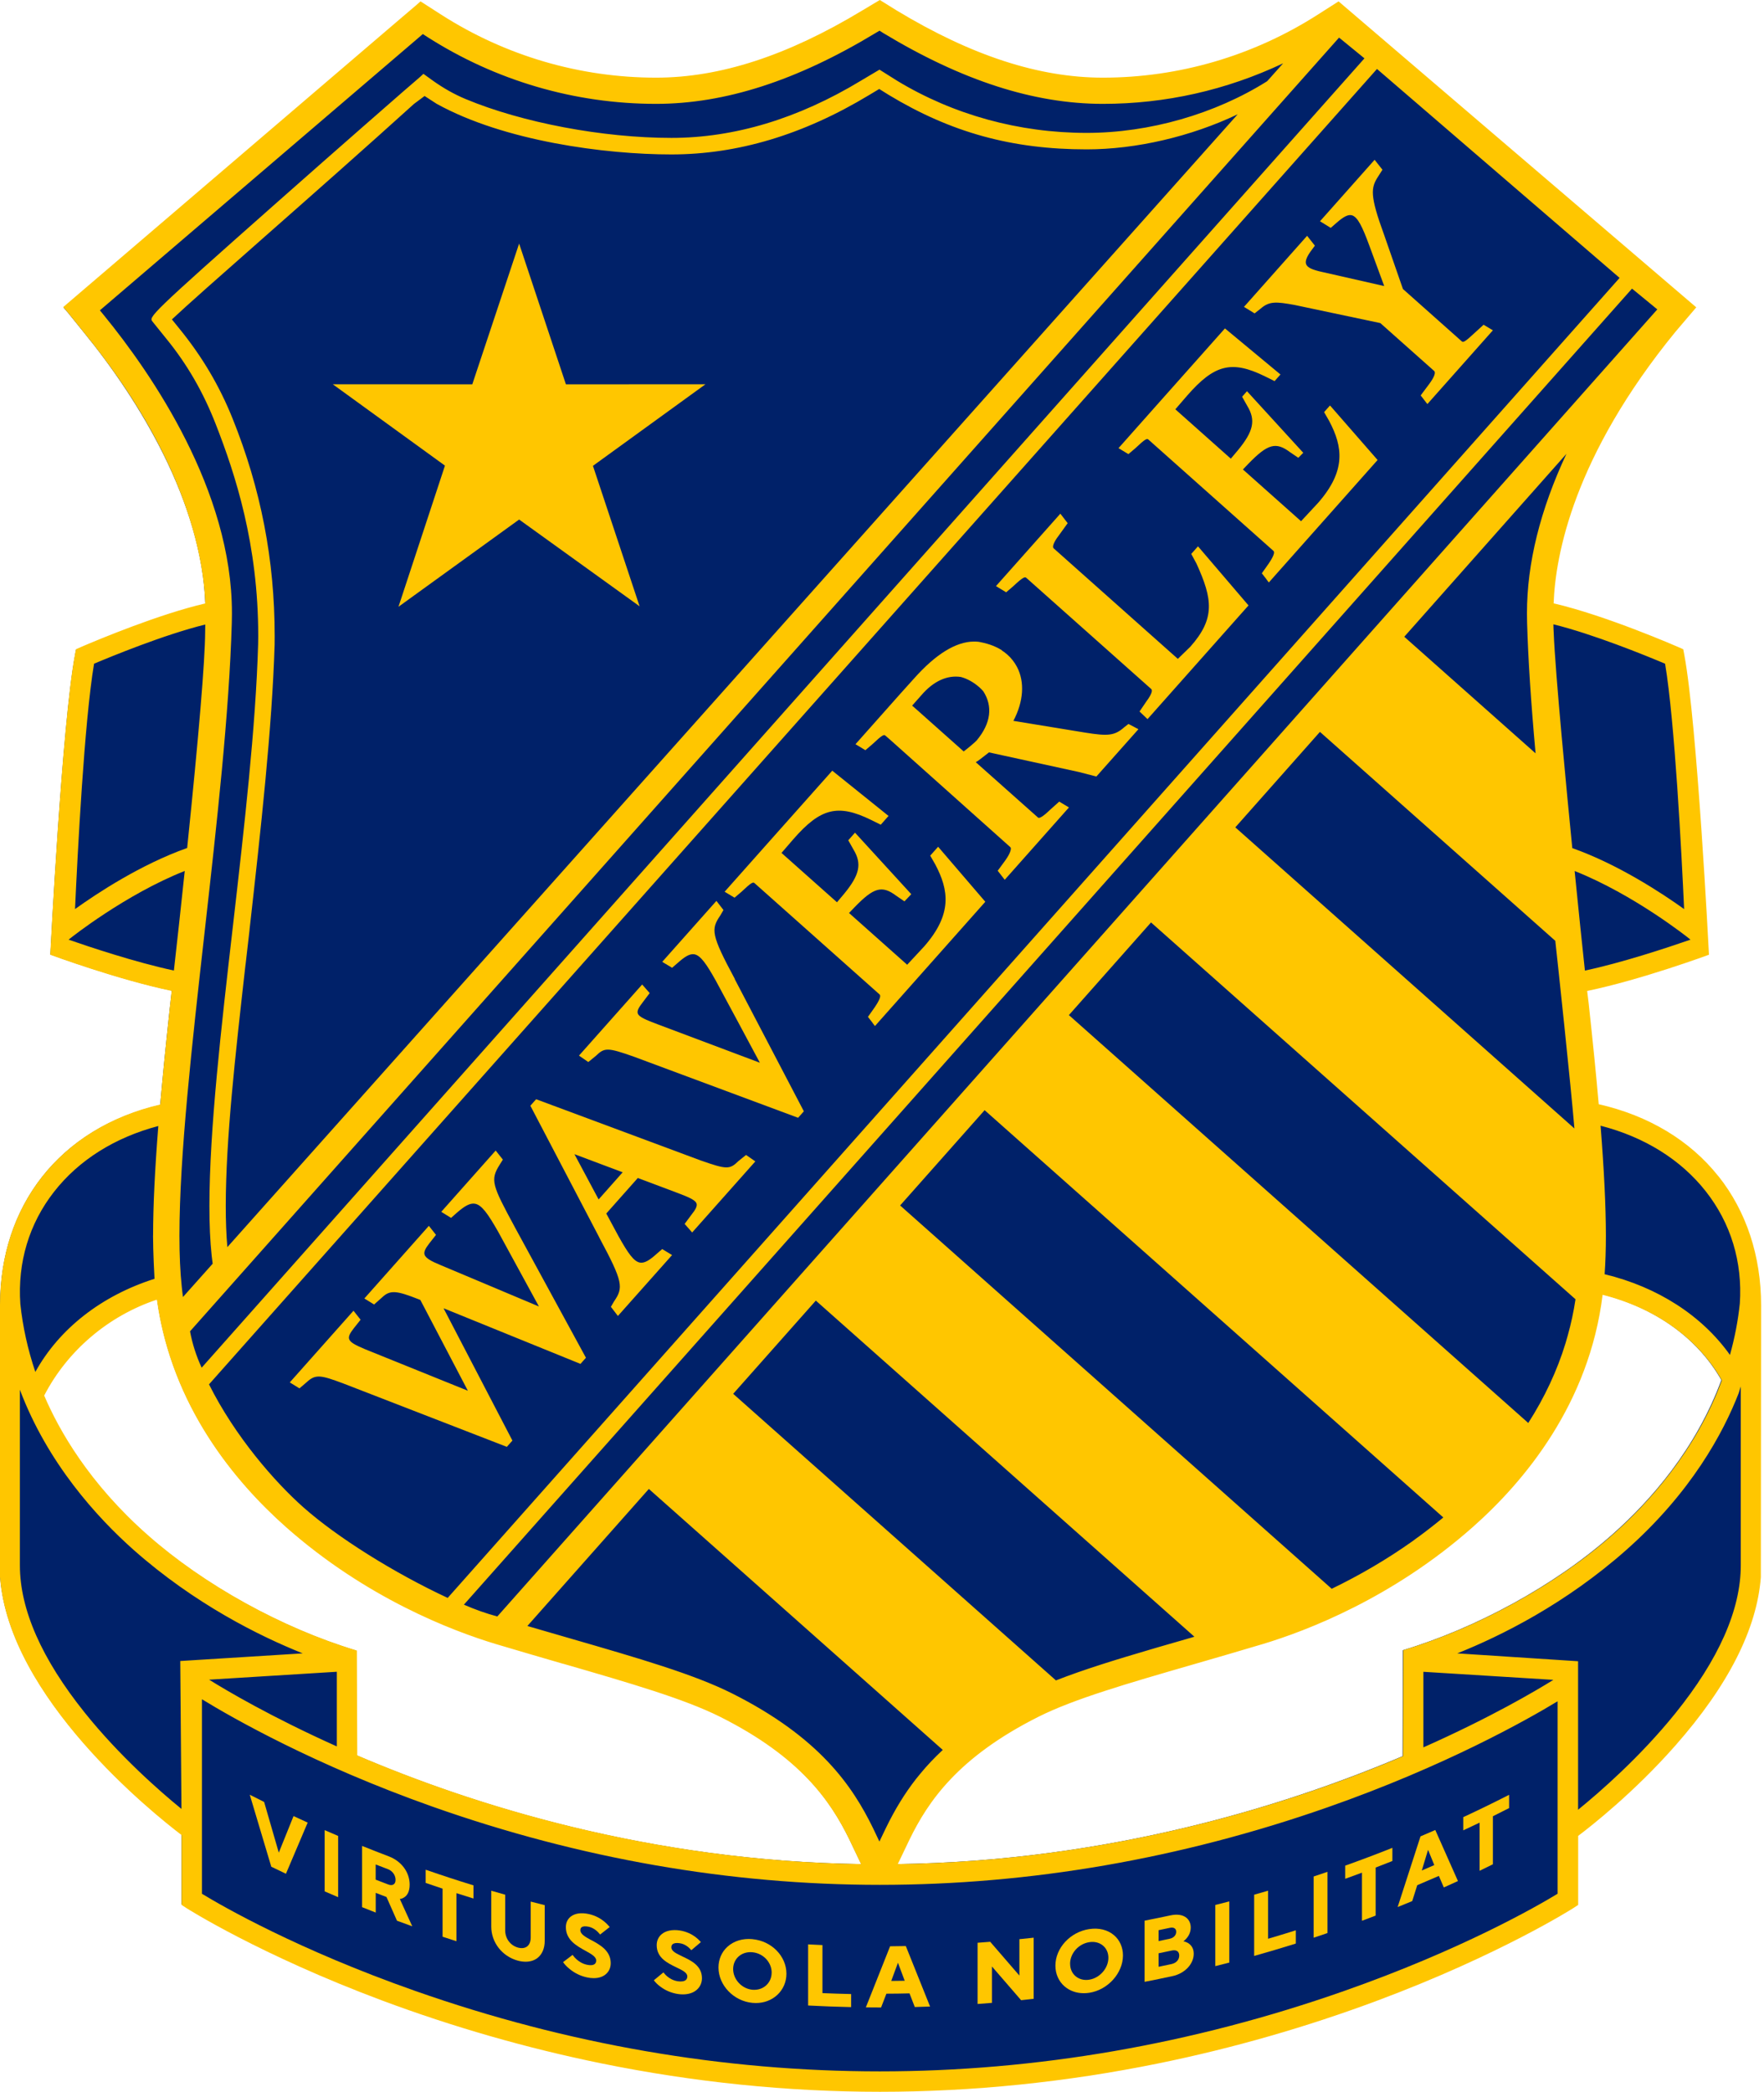
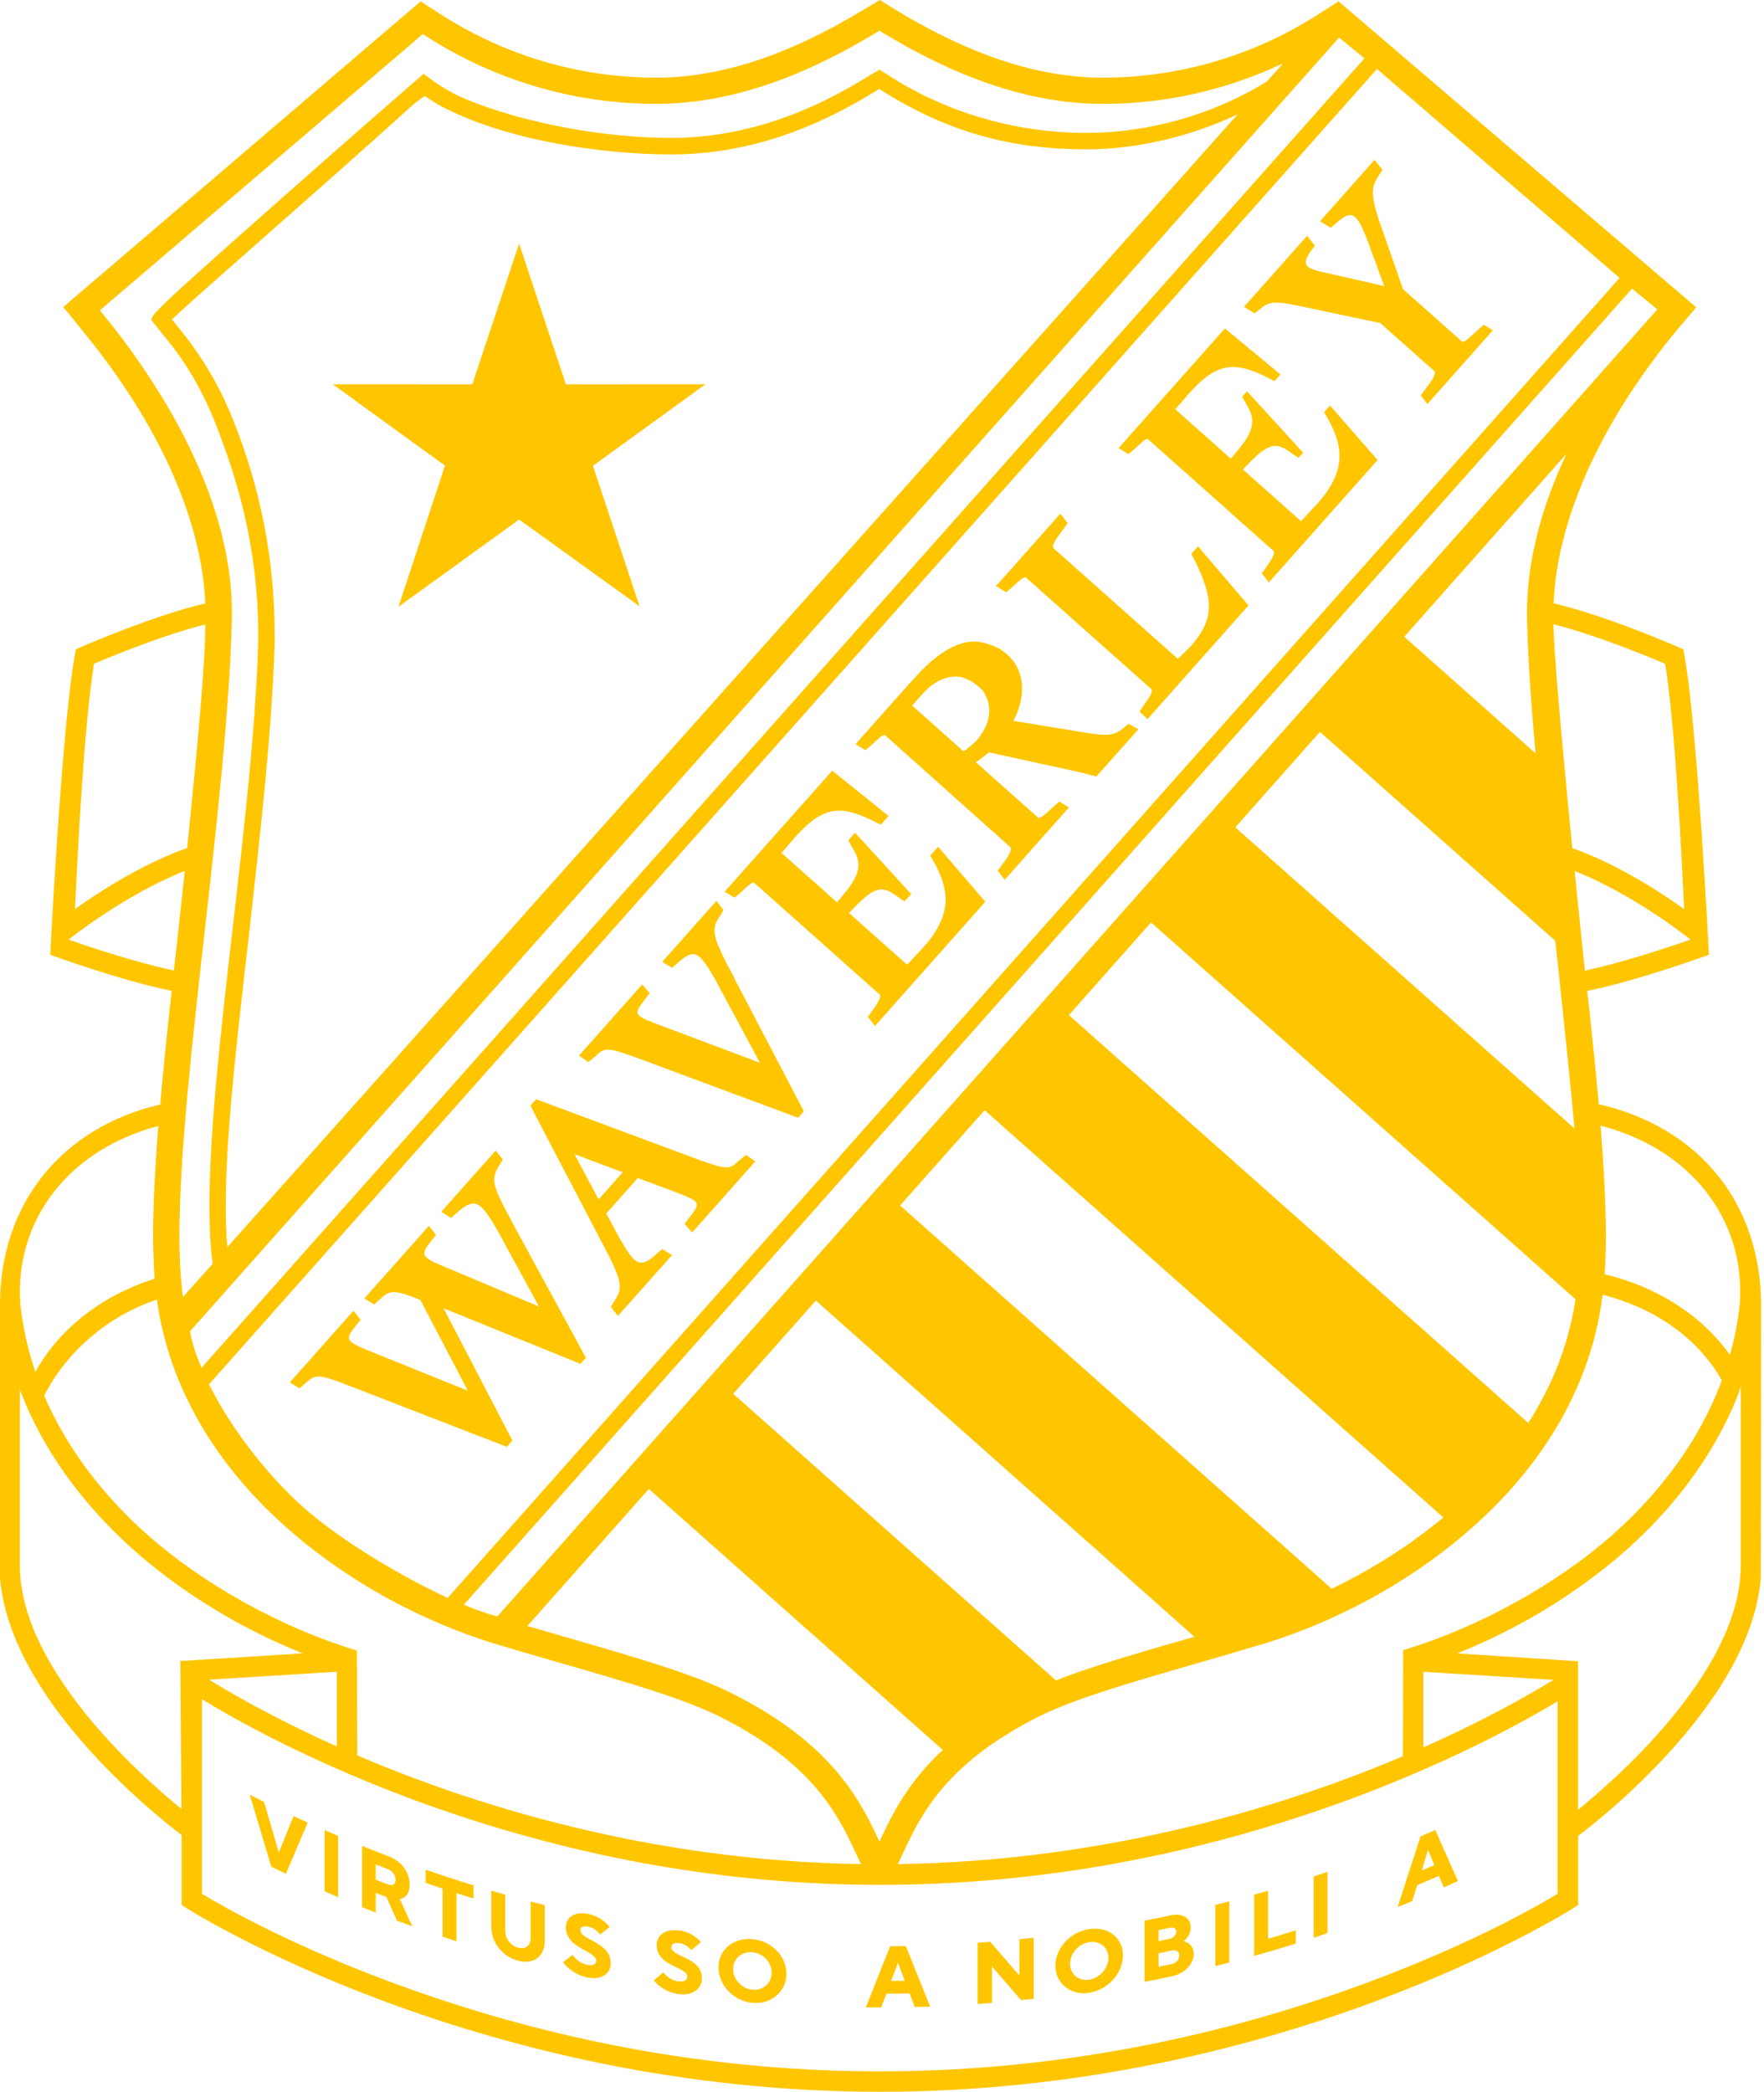
<svg xmlns="http://www.w3.org/2000/svg" width="124" height="147" viewBox="0 0 124 147" fill="none">
-   <path d="M112.275 77.631C112.074 75.351 111.831 72.959 111.561 70.503C111.548 70.418 111.509 70.104 111.454 69.612C115.13 68.858 119.762 67.165 120.012 67.07C120.012 67.07 119.197 50.898 118.279 46.022L118.212 45.666L117.881 45.52C117.628 45.408 112.707 43.271 109.101 42.45C109.344 35.318 113.731 28.135 117.671 23.323L119.109 21.635L94.029 0.188L92.573 1.116C88.192 3.912 83.025 5.536 77.468 5.536C71.91 5.536 67.22 3.38 62.964 0.815L61.797 0.088L60.575 0.815C56.325 3.38 51.373 5.536 46.074 5.536C40.511 5.536 35.352 3.912 30.965 1.116L29.524 0.188C29.524 0.188 29.391 0.304 29.199 0.474L28.223 1.304L4.469 21.614C4.469 21.614 4.606 21.769 4.807 22.012L5.868 23.326C9.801 28.138 14.191 35.324 14.434 42.459C10.835 43.289 5.928 45.417 5.673 45.523L5.342 45.669L5.278 46.025C4.357 50.901 3.542 67.073 3.542 67.073C3.791 67.168 8.406 68.852 12.078 69.612C11.993 70.357 11.941 70.822 11.932 70.889C11.68 73.217 11.452 75.488 11.26 77.653C4.074 79.312 0.01 84.866 0.01 91.676V110.815C0.639 119.303 10.798 127.417 12.765 128.909V133.816L13.078 134.016C13.276 134.144 33.352 146.918 61.797 146.918C90.241 146.918 110.305 134.144 110.503 134.016L110.816 133.816V128.967C112.603 127.623 123.006 119.406 123.647 110.815L123.669 91.731C123.669 84.769 119.513 79.267 112.269 77.634L112.275 77.631ZM112.552 90.931C116.336 91.879 119.328 94.032 121.003 96.984C119.221 101.826 116.032 105.456 113.315 107.855C109.293 111.42 103.784 114.409 98.61 115.968L98.592 123.416C90.287 126.939 77.851 130.8 63 131.001L63.861 129.213C65.247 126.377 67.408 123.349 72.944 120.577C76.236 118.926 81.511 117.622 88.7 115.473C93.312 114.08 98.799 111.375 103.438 107.271C107.98 103.252 111.734 97.765 112.558 90.931H112.552ZM20.107 107.271C24.743 111.375 30.23 114.083 34.844 115.473C42.034 117.622 47.305 118.941 50.606 120.589C56.133 123.364 58.298 126.377 59.69 129.213L60.544 131.001C45.749 130.788 33.349 126.906 25.053 123.352L25.022 115.992C19.848 114.43 14.34 111.42 10.315 107.855C7.801 105.632 4.886 102.358 3.049 98.057C4.539 95.154 7.333 92.491 11.039 91.266C11.944 97.95 15.644 103.316 20.113 107.271H20.107Z" fill="#002169" />
  <path d="M36.172 86.204C34.595 83.286 34.443 82.93 35.127 81.845L35.349 81.492L34.844 80.854L31.017 85.161L31.707 85.587L32.129 85.213C32.701 84.714 33.066 84.538 33.382 84.59C33.862 84.672 34.294 85.289 35.017 86.557L37.884 91.813L30.998 88.916C30.317 88.636 29.91 88.42 29.84 88.153C29.791 87.97 29.892 87.745 30.18 87.374L30.649 86.781L30.147 86.146L25.642 91.217L25.611 91.25L26.296 91.673L26.849 91.183C27.426 90.624 27.895 90.703 29.442 91.311L29.548 91.354L32.889 97.734L25.663 94.816C24.952 94.515 24.602 94.33 24.538 94.087C24.493 93.916 24.587 93.704 24.864 93.351L25.329 92.767L25.347 92.743L24.849 92.111L20.401 97.114L20.371 97.148L21.049 97.567L21.544 97.145C22.179 96.555 22.523 96.619 24.168 97.236L35.604 101.668L35.628 101.677L36.02 101.236L31.187 91.953L31.193 91.943L40.781 95.838L40.805 95.847L41.188 95.415L36.184 86.228L36.169 86.204H36.172Z" fill="#FFC600" />
  <path d="M51.655 68.797C49.983 65.687 49.967 65.304 50.636 64.331L50.855 63.951L50.36 63.31L46.581 67.56L46.55 67.593L47.244 68.01L47.624 67.684C48.086 67.271 48.46 67.007 48.8 67.061C49.244 67.134 49.66 67.742 50.317 68.916C51.159 70.478 52.664 73.272 53.415 74.683L46.262 71.995C45.395 71.667 44.9 71.469 44.827 71.202C44.781 71.031 44.885 70.81 45.201 70.411L45.669 69.788L45.14 69.186L40.729 74.15L40.702 74.184L41.355 74.634L41.896 74.193C42.498 73.606 42.72 73.612 44.547 74.254L56.078 78.543L56.102 78.552L56.506 78.096L51.691 68.888L51.648 68.809L51.655 68.797Z" fill="#FFC600" />
  <path d="M51.892 81.608C51.294 82.194 51.072 82.188 49.245 81.547L37.711 77.257L37.687 77.248L37.282 77.704L42.101 86.912L42.14 86.995C43.812 90.107 43.828 90.49 43.162 91.457L42.943 91.837L43.435 92.479L47.214 88.232L47.244 88.198L46.548 87.779L46.168 88.107C45.706 88.524 45.329 88.785 44.992 88.73C44.548 88.657 44.135 88.049 43.478 86.876C43.232 86.417 42.964 85.924 42.694 85.42L42.618 85.28L44.834 82.784L47.53 83.796C48.4 84.125 48.892 84.325 48.968 84.593C49.014 84.763 48.91 84.985 48.594 85.38L48.126 86.01L48.655 86.612L53.096 81.617L52.443 81.164L51.895 81.605L51.892 81.608ZM43.77 82.383L42.08 84.289C41.447 83.109 40.806 81.909 40.38 81.109L43.77 82.383Z" fill="#FFC600" />
  <path d="M65.949 59.501L65.389 60.13L65.739 60.738C66.709 62.565 66.949 64.246 64.967 66.508L63.769 67.797L59.683 64.161L60.076 63.751C61.425 62.359 62 62.2 63 62.948L63.578 63.343L64.058 62.839L60.103 58.516L59.629 59.051L59.997 59.705C60.599 60.699 60.431 61.483 59.337 62.812L58.835 63.407L54.935 59.939L55.765 58.978C57.677 56.783 58.902 56.479 61.231 57.619L61.912 57.957L62.459 57.34L58.504 54.16L54.072 59.139L50.968 62.632L50.938 62.666L51.634 63.085L52.114 62.678C52.825 62.003 52.938 61.972 53.038 62.061L61.83 69.885C61.945 69.986 61.824 70.296 61.474 70.807L61.012 71.46L61.34 71.883L61.352 71.874L61.337 71.886L61.504 72.105L69.241 63.395L69.262 63.371L65.973 59.538L65.946 59.504L65.949 59.501Z" fill="#FFC600" />
  <path d="M93.494 28.493L93.077 28.962L93.427 29.57C94.397 31.397 94.637 33.078 92.655 35.339L91.457 36.628L87.371 32.992L87.763 32.582C89.116 31.19 89.688 31.032 90.688 31.78L91.265 32.172L91.612 31.819L87.657 27.493L87.313 27.879L87.681 28.533C88.283 29.527 88.116 30.311 87.022 31.637L86.52 32.233L82.62 28.764L83.45 27.803C85.362 25.608 86.587 25.302 88.915 26.445L89.596 26.782L90.01 26.317L86.614 23.499L86.107 23.079L81.726 28.004L78.656 31.46L78.625 31.494L79.321 31.913L79.802 31.506C80.513 30.831 80.626 30.801 80.726 30.889L89.517 38.714C89.633 38.814 89.511 39.124 89.162 39.635L88.7 40.288L89.028 40.711L89.04 40.702L89.025 40.714L89.192 40.933L96.816 32.351L96.838 32.327L93.67 28.697L93.491 28.493H93.494Z" fill="#FFC600" />
  <path d="M79.324 50.877L79.029 51.105C78.345 51.716 77.859 51.734 76.29 51.485L71.235 50.658C71.952 49.302 72.043 47.925 71.49 46.87C71.317 46.542 71.089 46.247 70.809 46.001C70.685 45.891 70.554 45.791 70.405 45.697L70.441 45.703L70.235 45.584C70.204 45.566 70.174 45.551 70.144 45.535L70.089 45.508C70.074 45.499 70.058 45.493 70.04 45.484C69.435 45.192 68.785 45.104 68.779 45.101C68.672 45.089 68.563 45.085 68.453 45.085C67.189 45.098 65.775 45.97 64.252 47.682L63.294 48.746L60.166 52.266L60.136 52.299L60.832 52.719L61.312 52.311C62.024 51.637 62.136 51.606 62.237 51.694L62.604 52.014L71.025 59.537C71.113 59.613 71.043 59.929 70.682 60.443L70.134 61.191L70.627 61.827L75.111 56.777L75.141 56.744L74.457 56.333L73.861 56.868C73.49 57.221 73.092 57.565 72.965 57.452L68.593 53.564C68.763 53.467 69.01 53.272 69.231 53.099C69.341 53.011 69.444 52.928 69.52 52.874L75.834 54.251L77.047 54.564L77.069 54.57L79.993 51.281L80.026 51.244L79.339 50.883L79.318 50.87L79.324 50.877ZM68.672 52.017C68.529 52.178 68.022 52.597 67.742 52.807L64.513 49.934L64.428 49.858L64.118 49.588L64.127 49.578C64.343 49.335 64.739 48.888 64.76 48.864C65.608 47.873 66.575 47.426 67.55 47.575C68.013 47.703 68.453 47.952 68.861 48.314C68.955 48.399 69.037 48.487 69.113 48.572L69.122 48.581C69.806 49.648 69.648 50.837 68.669 52.017H68.672Z" fill="#FFC600" />
  <path d="M84.213 38.392L83.739 38.927L84.107 39.608C85.244 42.103 85.435 43.468 83.672 45.45L82.796 46.302L74.063 38.531C73.966 38.443 74.038 38.136 74.421 37.641L75.035 36.789L75.051 36.765L74.537 36.099L70.041 41.155L70.01 41.188L70.704 41.608L70.728 41.623L71.223 41.2C71.941 40.523 72.05 40.526 72.151 40.614L80.927 48.423C80.994 48.484 81.043 48.679 80.58 49.299L80.103 50.001L80.665 50.536L87.454 42.894L87.764 42.547L84.24 38.425L84.213 38.392Z" fill="#FFC600" />
  <path d="M97.178 11.926L96.628 11.229L92.819 15.516L92.789 15.549L93.543 16.014L93.938 15.671C94.449 15.221 94.765 15.063 95.02 15.127C95.44 15.233 95.78 15.963 96.263 17.276L97.303 20.103L92.938 19.112C92.242 18.963 91.907 18.802 91.816 18.571C91.737 18.367 91.834 18.087 92.132 17.665L92.43 17.264L91.883 16.571L87.475 21.532L87.445 21.565L88.192 22.024L88.603 21.699C89.235 21.149 89.709 21.2 90.986 21.428L97.03 22.705L100.814 26.07C100.939 26.18 100.817 26.505 100.486 26.958L99.866 27.788L100.337 28.396L104.912 23.246L104.943 23.213L104.289 22.821L103.666 23.389C102.967 24.046 102.851 24.076 102.754 23.988L98.619 20.31L97.3 16.516V16.507H97.297C96.276 13.716 96.364 13.193 96.874 12.406L97.178 11.929V11.926Z" fill="#FFC600" />
  <path d="M28.047 42.529L28.01 42.641L36.492 36.51L44.867 42.541L44.961 42.611L41.681 32.737L49.591 27.004L39.781 27.01L36.492 17.118L33.199 27.01L23.511 27.004H23.392L31.278 32.722L28.047 42.529Z" fill="#FFC600" />
  <path d="M20.672 127.642L20.635 127.623L19.598 130.195C19.255 129.013 18.911 127.83 18.571 126.645L18.565 126.629L18.55 126.623C18.246 126.471 17.942 126.319 17.638 126.164L17.559 126.125L17.583 126.21C18.072 127.861 18.571 129.529 19.066 131.171L19.073 131.186L19.088 131.192C19.413 131.35 19.738 131.508 20.064 131.66L20.1 131.679L20.115 131.642C20.614 130.472 21.112 129.295 21.614 128.116L21.629 128.082L21.596 128.067C21.289 127.927 20.982 127.788 20.674 127.642H20.672Z" fill="#FFC600" />
  <path d="M22.873 128.636L22.821 128.611V132.916L22.846 132.925C23.134 133.053 23.426 133.177 23.718 133.302L23.77 133.323V129.019L23.745 129.01C23.454 128.885 23.165 128.76 22.873 128.633V128.636Z" fill="#FFC600" />
  <path d="M28.107 133.451C28.226 133.436 28.335 133.393 28.426 133.326C28.597 133.214 28.797 132.971 28.797 132.442C28.797 131.572 28.22 130.791 27.326 130.454C26.718 130.223 26.104 129.982 25.505 129.742L25.453 129.721V134.026L25.478 134.035C25.77 134.153 26.064 134.269 26.359 134.384L26.411 134.406V133.019C26.663 133.117 26.916 133.214 27.168 133.311C27.411 133.861 27.654 134.412 27.898 134.962L27.904 134.977L27.919 134.983C28.244 135.105 28.569 135.223 28.895 135.339L28.98 135.369L28.943 135.287C28.664 134.676 28.387 134.065 28.107 133.454V133.451ZM26.411 131.025C26.697 131.138 26.985 131.247 27.271 131.356C27.587 131.475 27.806 131.782 27.806 132.104C27.806 132.253 27.761 132.363 27.672 132.423C27.581 132.487 27.448 132.49 27.296 132.433C27.001 132.32 26.703 132.208 26.408 132.092V131.028L26.411 131.025Z" fill="#FFC600" />
  <path d="M29.974 131.414L29.922 131.396V132.32L29.947 132.329C30.324 132.46 30.716 132.594 31.111 132.724V136.102L31.138 136.111C31.436 136.211 31.734 136.309 32.035 136.403L32.084 136.418V133.041C32.461 133.162 32.847 133.284 33.233 133.402L33.282 133.418V132.493L33.254 132.484C32.16 132.147 31.056 131.788 29.974 131.411V131.414Z" fill="#FFC600" />
  <path d="M37.355 133.646L37.306 133.633V136.157C37.306 136.442 37.218 136.658 37.054 136.786C36.892 136.907 36.674 136.935 36.418 136.868C35.877 136.722 35.512 136.233 35.512 135.652V133.15L35.485 133.141C35.184 133.056 34.883 132.971 34.582 132.883L34.533 132.867V135.391C34.533 136.503 35.3 137.485 36.4 137.783C36.592 137.835 36.777 137.859 36.95 137.859C37.269 137.859 37.555 137.771 37.777 137.601C38.108 137.345 38.294 136.914 38.291 136.385V133.883L38.264 133.877C37.959 133.801 37.658 133.725 37.355 133.646Z" fill="#FFC600" />
  <path d="M41.568 136.345C41.155 136.12 40.796 135.925 40.796 135.649C40.796 135.554 40.823 135.485 40.881 135.439C40.975 135.363 41.152 135.351 41.389 135.402C41.58 135.445 41.772 135.542 41.951 135.697C42.021 135.761 42.085 135.828 42.161 135.919L42.185 135.947L42.216 135.925C42.419 135.767 42.623 135.606 42.827 135.445L42.857 135.421L42.833 135.39C42.711 135.247 42.596 135.132 42.468 135.029C42.249 134.849 41.881 134.615 41.377 134.506C40.851 134.393 40.404 134.46 40.112 134.694C39.893 134.87 39.778 135.126 39.778 135.433C39.778 136.33 40.538 136.749 41.149 137.087C41.556 137.312 41.909 137.506 41.909 137.774C41.909 137.88 41.875 137.962 41.805 138.02C41.696 138.108 41.507 138.126 41.255 138.072C40.924 137.999 40.678 137.825 40.529 137.692C40.434 137.609 40.352 137.518 40.273 137.409L40.249 137.378L40.218 137.403C40.015 137.558 39.814 137.713 39.611 137.865L39.58 137.886L39.601 137.917C39.714 138.072 39.851 138.214 40.015 138.348C40.38 138.655 40.799 138.862 41.267 138.962C41.431 138.999 41.586 139.014 41.735 139.014C42.07 139.014 42.356 138.926 42.568 138.752C42.802 138.564 42.93 138.281 42.93 137.962C42.93 137.081 42.173 136.67 41.565 136.339L41.568 136.345Z" fill="#FFC600" />
  <path d="M47.971 137.488C47.554 137.29 47.192 137.123 47.192 136.847C47.192 136.752 47.223 136.679 47.28 136.631C47.378 136.549 47.551 136.521 47.794 136.561C47.989 136.588 48.18 136.676 48.36 136.816C48.442 136.883 48.512 136.956 48.572 137.023L48.597 137.05L48.624 137.026C48.809 136.871 48.995 136.713 49.177 136.558L49.269 136.479L49.241 136.448C49.12 136.315 49.004 136.208 48.873 136.111C48.651 135.947 48.278 135.737 47.773 135.661C47.244 135.585 46.791 135.679 46.499 135.935C46.28 136.123 46.162 136.394 46.162 136.695C46.162 137.591 46.931 137.959 47.548 138.257C47.958 138.455 48.314 138.625 48.314 138.889C48.314 138.999 48.278 139.084 48.208 139.145C48.098 139.239 47.904 139.269 47.651 139.233C47.317 139.184 47.068 139.026 46.919 138.905C46.824 138.832 46.742 138.744 46.66 138.64L46.636 138.61L46.605 138.634C46.402 138.801 46.195 138.972 45.992 139.139L45.964 139.163L45.985 139.193C46.098 139.339 46.235 139.473 46.405 139.598C46.773 139.88 47.198 140.06 47.669 140.13C47.785 140.148 47.898 140.154 48.007 140.154C48.399 140.154 48.737 140.045 48.977 139.835C49.214 139.631 49.344 139.339 49.344 139.02C49.344 138.136 48.581 137.777 47.967 137.488H47.971Z" fill="#FFC600" />
  <path d="M52.892 136.272C52.205 136.208 51.582 136.4 51.132 136.81C50.728 137.178 50.506 137.698 50.506 138.266C50.506 139.516 51.576 140.628 52.889 140.75C52.971 140.759 53.05 140.762 53.129 140.762C53.704 140.762 54.227 140.567 54.625 140.206C55.047 139.82 55.282 139.285 55.282 138.701C55.282 137.464 54.233 136.397 52.895 136.275L52.892 136.272ZM54.242 138.628C54.242 138.978 54.105 139.294 53.859 139.519C53.604 139.753 53.26 139.859 52.892 139.829C52.144 139.759 51.536 139.105 51.536 138.373C51.536 138.029 51.67 137.719 51.91 137.5C52.135 137.296 52.43 137.187 52.752 137.187C52.798 137.187 52.84 137.187 52.886 137.193C53.649 137.263 54.245 137.895 54.245 138.631L54.242 138.628Z" fill="#FFC600" />
-   <path d="M57.814 140.066V136.688H57.777C57.467 136.673 57.157 136.658 56.847 136.643H56.807V140.938H56.844C57.817 140.99 58.808 141.026 59.79 141.048H59.829V140.13H59.793C59.124 140.114 58.458 140.093 57.814 140.066Z" fill="#FFC600" />
  <path d="M61.936 141.072L62.31 140.106C62.842 140.106 63.389 140.096 63.934 140.084L64.305 141.042H64.332C64.663 141.033 64.995 141.024 65.326 141.011H65.381L65.359 140.96C64.8 139.574 64.244 138.181 63.684 136.783L63.675 136.759H63.648C63.295 136.765 62.946 136.771 62.593 136.774H62.569L62.56 136.798C62 138.209 61.444 139.616 60.885 141.017L60.863 141.069H60.918C61.222 141.072 61.526 141.075 61.83 141.075H61.939L61.936 141.072ZM62.648 139.212L63.122 137.932L63.596 139.197C63.28 139.203 62.967 139.206 62.651 139.209L62.648 139.212Z" fill="#FFC600" />
-   <path d="M69.694 140.753H69.728V138.193C70.403 138.98 71.09 139.771 71.764 140.546L71.777 140.561H71.795C72.072 140.531 72.351 140.5 72.628 140.47H72.661V136.169L72.619 136.175C72.312 136.208 72.002 136.241 71.692 136.272H71.658V138.832C70.986 138.059 70.302 137.269 69.621 136.476L69.609 136.46H69.591C69.311 136.485 69.035 136.506 68.755 136.524H68.719V140.826H68.758C69.068 140.801 69.378 140.777 69.688 140.753H69.694Z" fill="#FFC600" />
+   <path d="M69.694 140.753H69.728V138.193C70.403 138.98 71.09 139.771 71.764 140.546H71.795C72.072 140.531 72.351 140.5 72.628 140.47H72.661V136.169L72.619 136.175C72.312 136.208 72.002 136.241 71.692 136.272H71.658V138.832C70.986 138.059 70.302 137.269 69.621 136.476L69.609 136.46H69.591C69.311 136.485 69.035 136.506 68.755 136.524H68.719V140.826H68.758C69.068 140.801 69.378 140.777 69.688 140.753H69.694Z" fill="#FFC600" />
  <path d="M74.841 139.598C75.202 139.908 75.67 140.072 76.184 140.072C76.312 140.072 76.439 140.063 76.573 140.042C77.877 139.841 78.938 138.664 78.938 137.418C78.938 136.85 78.716 136.345 78.315 136.001C77.868 135.615 77.245 135.463 76.561 135.567C75.23 135.77 74.19 136.898 74.19 138.135C74.19 138.719 74.421 139.239 74.841 139.601V139.598ZM75.221 138.005C75.221 137.269 75.816 136.6 76.573 136.485C76.944 136.427 77.288 136.515 77.543 136.734C77.783 136.938 77.914 137.242 77.914 137.582C77.914 138.318 77.309 139.008 76.564 139.123C76.199 139.181 75.859 139.09 75.603 138.874C75.357 138.664 75.224 138.354 75.224 138.008L75.221 138.005Z" fill="#FFC600" />
  <path d="M82.422 138.871C83.286 138.683 83.912 138.023 83.912 137.299C83.912 136.956 83.775 136.707 83.498 136.536C83.401 136.482 83.298 136.445 83.188 136.427C83.261 136.372 83.331 136.302 83.401 136.226C83.605 135.989 83.702 135.734 83.702 135.448C83.702 135.172 83.593 134.928 83.398 134.77C83.14 134.56 82.745 134.503 82.288 134.6C81.687 134.728 81.082 134.852 80.489 134.968L80.459 134.974V139.272L80.504 139.263C81.133 139.142 81.781 139.008 82.428 138.868L82.422 138.871ZM82.894 137.424C82.894 137.722 82.684 137.953 82.343 138.026C82.042 138.09 81.744 138.154 81.443 138.215V137.266C81.747 137.202 82.055 137.138 82.359 137.075C82.538 137.035 82.681 137.056 82.775 137.129C82.851 137.193 82.894 137.293 82.894 137.421V137.424ZM82.222 136.245C81.963 136.299 81.702 136.354 81.443 136.409V135.643C81.708 135.588 81.972 135.533 82.237 135.476C82.386 135.445 82.504 135.46 82.583 135.524C82.647 135.576 82.681 135.655 82.681 135.755C82.681 135.995 82.501 136.187 82.222 136.245Z" fill="#FFC600" />
  <path d="M86.386 137.929L86.413 137.923V133.621L86.365 133.633C86.061 133.712 85.76 133.788 85.456 133.864L85.428 133.87V138.169L85.477 138.157C85.781 138.081 86.082 138.005 86.386 137.926V137.929Z" fill="#FFC600" />
  <path d="M91.061 136.585L91.089 136.576V135.652L91.04 135.667C90.417 135.865 89.779 136.056 89.14 136.245V132.867L89.092 132.883C88.791 132.971 88.49 133.056 88.189 133.141L88.161 133.15V137.452L88.21 137.439C89.159 137.172 90.119 136.886 91.064 136.591L91.061 136.585Z" fill="#FFC600" />
  <path d="M93.29 135.852L93.315 135.843V131.542L93.263 131.56C92.965 131.66 92.667 131.761 92.369 131.861L92.342 131.87V136.172L92.39 136.156C92.688 136.056 92.986 135.959 93.284 135.855L93.29 135.852Z" fill="#FFC600" />
-   <path d="M95.74 131.603V134.98L95.792 134.962C96.087 134.852 96.382 134.74 96.677 134.627L96.701 134.618V131.241C97.09 131.092 97.476 130.94 97.853 130.791L97.877 130.782V129.855L97.826 129.876C96.753 130.304 95.661 130.715 94.585 131.098L94.561 131.107V132.031L94.612 132.013C94.986 131.879 95.366 131.739 95.743 131.6L95.74 131.603Z" fill="#FFC600" />
  <path d="M99.258 133.597L99.273 133.591L99.279 133.576C99.394 133.211 99.51 132.846 99.625 132.481C100.133 132.268 100.644 132.047 101.145 131.828L101.492 132.639L101.528 132.624C101.838 132.487 102.146 132.348 102.453 132.205L102.486 132.189L102.471 132.156C101.951 130.986 101.431 129.812 100.908 128.636L100.893 128.602L100.86 128.617C100.531 128.76 100.2 128.903 99.872 129.043L99.856 129.049L99.85 129.064C99.324 130.703 98.792 132.344 98.273 133.937L98.248 134.016L98.324 133.986C98.637 133.858 98.948 133.731 99.261 133.603L99.258 133.597ZM99.945 131.448C100.091 130.964 100.239 130.481 100.385 129.995L100.823 131.068C100.543 131.189 100.249 131.317 99.945 131.448Z" fill="#FFC600" />
-   <path d="M104.008 128.092V131.469L104.063 131.442C104.349 131.305 104.638 131.165 104.92 131.022L104.942 131.013V127.636C105.316 127.45 105.693 127.262 106.06 127.073L106.082 127.061V126.131L106.027 126.158C104.993 126.684 103.936 127.201 102.881 127.69L102.859 127.699V128.627L102.914 128.602C103.285 128.429 103.653 128.256 104.008 128.085V128.092Z" fill="#FFC600" />
  <path d="M120.796 82.662C118.801 80.148 115.892 78.397 112.381 77.598C112.205 75.561 111.971 73.239 111.673 70.493C111.661 70.418 111.627 70.153 111.569 69.639C115.348 68.858 120.057 67.119 120.102 67.104L120.13 67.095V67.067C120.121 66.906 119.303 50.828 118.394 46.001L118.324 45.627L117.975 45.472C117.926 45.45 112.889 43.249 109.213 42.401C109.335 39.018 110.618 32.069 117.777 23.316L119.239 21.599L94.117 0.116L94.096 0.097L92.615 1.04C88.092 3.928 82.872 5.457 77.525 5.457C73.032 5.457 68.293 3.912 63.036 0.739L61.848 0L60.608 0.739C55.352 3.915 50.612 5.457 46.119 5.457C40.769 5.457 35.552 3.931 31.029 1.04L29.585 0.112L29.561 0.097L29.539 0.116C29.539 0.116 29.409 0.234 29.214 0.401L28.238 1.231L4.475 21.553L4.444 21.578L4.469 21.608C4.469 21.608 4.609 21.766 4.803 22.003L5.864 23.32C13.023 32.072 14.303 39.024 14.428 42.407C11.199 43.155 6.955 44.928 5.727 45.453L5.338 45.627L5.268 46.001C4.359 50.828 3.542 66.906 3.532 67.067V67.095L3.557 67.104C3.602 67.122 8.278 68.849 12.069 69.636L12.002 70.235C11.959 70.609 11.935 70.834 11.929 70.88C11.64 73.567 11.427 75.71 11.263 77.619C4.317 79.233 0 84.62 0 91.682V110.837C0.629 119.309 10.707 127.392 12.765 128.958V133.867L13.093 134.083C13.145 134.117 18.267 137.376 26.873 140.589C31.865 142.452 37.039 143.936 42.255 145C48.767 146.328 55.361 147 61.857 147C68.353 147 74.944 146.328 81.453 145C86.666 143.936 91.84 142.452 96.829 140.589C105.426 137.379 110.557 134.117 110.609 134.083L110.937 133.867V129.016C111.822 128.35 114.856 125.976 117.777 122.659C121.486 118.449 123.504 114.472 123.778 110.834L123.796 91.737C123.796 88.268 122.759 85.128 120.802 82.662H120.796ZM30.032 2.593C34.85 5.673 40.41 7.299 46.116 7.299C50.956 7.299 56.002 5.673 61.544 2.323L61.827 2.155L62.082 2.319C67.633 5.67 72.682 7.299 77.525 7.299C81.924 7.299 86.186 6.341 90.198 4.45L89.077 5.706C85.414 8.013 80.79 9.339 76.388 9.339C71.633 9.339 67.028 8.071 63.07 5.679L61.842 4.906L61.824 4.894L60.513 5.673C56.108 8.339 51.624 9.691 47.192 9.691C42.377 9.691 36.698 8.618 32.725 6.958C31.929 6.627 31.147 6.183 30.396 5.645L29.764 5.189L29.57 5.369C29.57 5.369 29.445 5.481 29.272 5.63L28.369 6.408C28.32 6.448 23.827 10.369 19.495 14.203C10.421 22.228 10.454 22.271 10.725 22.605L11.713 23.83C13.154 25.599 14.282 27.551 15.16 29.795C16.552 33.351 18.152 38.258 18.152 44.672V44.748C18.152 44.912 18.148 45.086 18.145 45.262C17.978 51.08 17.17 58.13 16.388 64.946C15.534 72.357 14.729 79.358 14.72 84.727C14.72 86.079 14.771 87.231 14.881 88.256C14.899 88.417 14.92 88.593 14.95 88.806L12.862 91.147C12.829 90.91 12.801 90.667 12.774 90.396C12.668 89.39 12.613 88.222 12.613 86.836C12.619 81.194 13.482 73.524 14.394 65.402C15.239 57.887 16.112 50.12 16.294 43.778V43.763C16.3 43.556 16.303 43.362 16.303 43.167V43.091C16.319 34.476 10.67 26.274 7.302 22.152L7.022 21.809L29.436 2.639L29.722 2.392L30.032 2.593ZM17.261 67.788L17.541 65.362V65.332C18.325 58.358 19.13 51.147 19.304 45.292C19.307 45.107 19.307 44.928 19.307 44.751V44.675C19.307 39.349 18.34 34.358 16.349 29.412C15.428 27.119 14.206 25.055 12.616 23.104L12.084 22.447C13.111 21.48 15.54 19.334 18.605 16.635C22.082 13.573 25.761 10.324 29.098 7.305C29.372 7.104 29.564 6.961 29.697 6.858C29.758 6.813 29.807 6.776 29.846 6.746L30.691 7.293C35.437 9.922 42.544 10.853 47.189 10.853C51.834 10.853 56.449 9.485 61.106 6.673L61.805 6.253L62.468 6.667C66.849 9.314 71.141 10.497 76.388 10.497C79.86 10.497 83.717 9.6 87.004 8.032L15.981 87.642C15.905 86.757 15.869 85.803 15.869 84.727C15.881 80.015 16.519 74.348 17.258 67.788H17.261ZM14.428 43.888C14.428 44.052 14.428 44.225 14.421 44.414C14.409 46.457 13.984 51.564 13.157 59.592C9.913 60.741 6.852 62.754 5.274 63.885C5.451 59.984 5.928 50.697 6.612 46.642C7.74 46.165 11.524 44.602 14.428 43.888ZM4.824 66.034L4.94 65.94C4.976 65.909 8.81 62.857 12.987 61.206C12.725 63.681 12.449 66.222 12.224 68.204C9.518 67.627 6.195 66.514 4.821 66.034H4.824ZM13.361 93.555L94.129 2.642L95.914 4.101L14.175 96.114C13.789 95.275 13.516 94.415 13.358 93.555H13.361ZM102.431 116.193C105.526 114.959 110.046 112.709 114.317 108.925C118.88 104.884 121.133 100.702 122.221 97.902L122.367 97.43V110.007C122.367 113.126 120.814 116.631 117.75 120.425C115.275 123.489 112.442 125.951 110.931 127.179V116.743L102.431 116.19V116.193ZM14.197 133.08V119.415C16.352 120.735 22.125 124.033 30.403 126.961C40.723 130.609 51.302 132.457 61.851 132.457C72.4 132.457 82.975 130.627 93.293 127.018C101.574 124.121 107.341 120.862 109.49 119.558V133.083C108.034 133.968 102.738 137.017 94.479 139.917C83.805 143.665 72.825 145.565 61.839 145.565C50.852 145.565 39.872 143.665 29.202 139.917C20.945 137.017 15.647 133.968 14.194 133.083L14.197 133.08ZM12.756 127.122C11.242 125.888 8.405 123.41 5.955 120.355C2.934 116.588 1.398 113.108 1.398 110.01V97.662C3.341 102.82 6.813 106.629 9.403 108.928C13.677 112.706 18.191 114.956 21.28 116.19L12.707 116.725H12.671L12.756 127.122ZM31.47 112.293C27.679 110.527 23.706 108.034 21.334 105.933C19.328 104.158 16.528 100.957 14.692 97.285L96.795 4.846L113.849 19.529L31.47 112.293ZM122.3 91.609C122.173 92.819 121.945 94.001 121.607 95.217C119.643 92.454 116.521 90.442 112.797 89.545C112.855 88.718 112.886 87.806 112.886 86.83C112.883 84.754 112.758 82.228 112.512 79.109C115.594 79.899 118.151 81.492 119.902 83.714C121.668 85.955 122.498 88.685 122.3 91.606V91.609ZM121.036 96.999C119.2 101.981 115.85 105.648 113.363 107.845C109.423 111.338 103.927 114.369 98.665 115.956L98.637 115.965L98.619 123.419C90.743 126.76 78.2 130.782 63.109 130.998L63.939 129.265C65.243 126.596 67.341 123.483 73.007 120.641C75.509 119.388 79.218 118.315 83.915 116.956C85.45 116.512 87.037 116.053 88.764 115.536C91.864 114.603 97.905 112.293 103.523 107.319C107.174 104.091 111.715 98.637 112.655 90.992C116.391 91.937 119.367 94.071 121.036 97.002V96.999ZM83.577 115.132L83.389 115.187C82.714 115.381 82.064 115.57 81.431 115.752L80.851 115.923C78.577 116.591 76.2 117.315 74.227 118.09L51.539 97.95L57.349 91.399L83.96 115.02C83.833 115.059 83.705 115.096 83.581 115.132H83.577ZM64.702 124.635L64.38 125.03C63.593 126.043 62.921 127.134 62.273 128.465L61.818 129.414L61.361 128.453C59.92 125.514 57.616 122.094 51.457 119.002C48.77 117.655 44.94 116.546 40.088 115.141C39.121 114.862 38.118 114.573 37.072 114.266L45.611 104.635L66.271 122.975C65.69 123.516 65.161 124.076 64.699 124.638L64.702 124.635ZM99.677 108.022L99.257 108.332C97.513 109.566 95.616 110.682 93.612 111.651L63.274 84.714L69.214 78.017L101.458 106.639C100.878 107.119 100.279 107.584 99.68 108.025L99.677 108.022ZM39.583 116.917C44.344 118.297 48.101 119.388 50.63 120.653C56.297 123.498 58.395 126.602 59.699 129.265L60.526 130.998C45.493 130.773 32.977 126.724 25.113 123.358L25.086 116.02V115.992L25.058 115.983C19.817 114.403 14.321 111.363 10.357 107.848C6.274 104.24 4.162 100.543 3.107 98.072C4.73 94.926 7.612 92.469 11.029 91.332C12.056 98.814 16.534 104.155 20.112 107.323C25.73 112.296 31.771 114.606 34.871 115.54C36.546 116.041 38.091 116.488 39.586 116.923L39.583 116.917ZM10.758 86.83C10.758 87.946 10.847 89.624 10.862 89.867C7.138 91.05 4.165 93.372 2.484 96.412C1.955 94.847 1.599 93.238 1.429 91.633C1.228 88.715 2.049 85.988 3.8 83.751C5.533 81.532 8.068 79.936 11.129 79.13C10.886 82.197 10.764 84.717 10.761 86.83H10.758ZM107.347 43.754V43.778C107.42 46.305 107.614 49.302 107.943 52.941L98.713 44.748L110.113 31.892C108.268 35.829 107.335 39.595 107.338 43.091V43.167C107.338 43.359 107.341 43.55 107.347 43.754ZM86.836 58.142L92.785 51.433L109.329 66.116C109.484 67.499 110.442 76.467 110.673 79.303L86.836 58.142ZM110.524 59.601C110.165 55.975 109.323 47.296 109.216 44.426C109.204 44.253 109.198 44.061 109.195 43.873C111.989 44.563 115.597 46.031 117.047 46.642C117.728 50.697 118.206 59.987 118.385 63.885C116.81 62.757 113.755 60.747 110.527 59.601H110.524ZM110.749 91.311C110.621 92.168 110.438 93.023 110.204 93.853L110.049 94.394C109.46 96.321 108.578 98.206 107.429 99.999L75.138 71.336L80.911 64.824L110.752 91.308L110.749 91.311ZM111.411 68.207C111.232 66.557 110.974 64.076 110.688 61.209C114.877 62.872 118.68 65.909 118.716 65.94L118.832 66.034C117.129 66.624 113.971 67.666 111.411 68.207ZM32.61 112.767L114.722 20.283L116.5 21.742L34.959 113.597C34.203 113.396 33.412 113.117 32.61 112.767ZM14.698 118.038L23.678 117.482V122.729C19.054 120.656 15.923 118.801 14.698 118.038ZM100.057 122.796V117.485L109.195 118.051C107.949 118.826 104.763 120.707 100.057 122.796Z" fill="#FFC600" />
</svg>